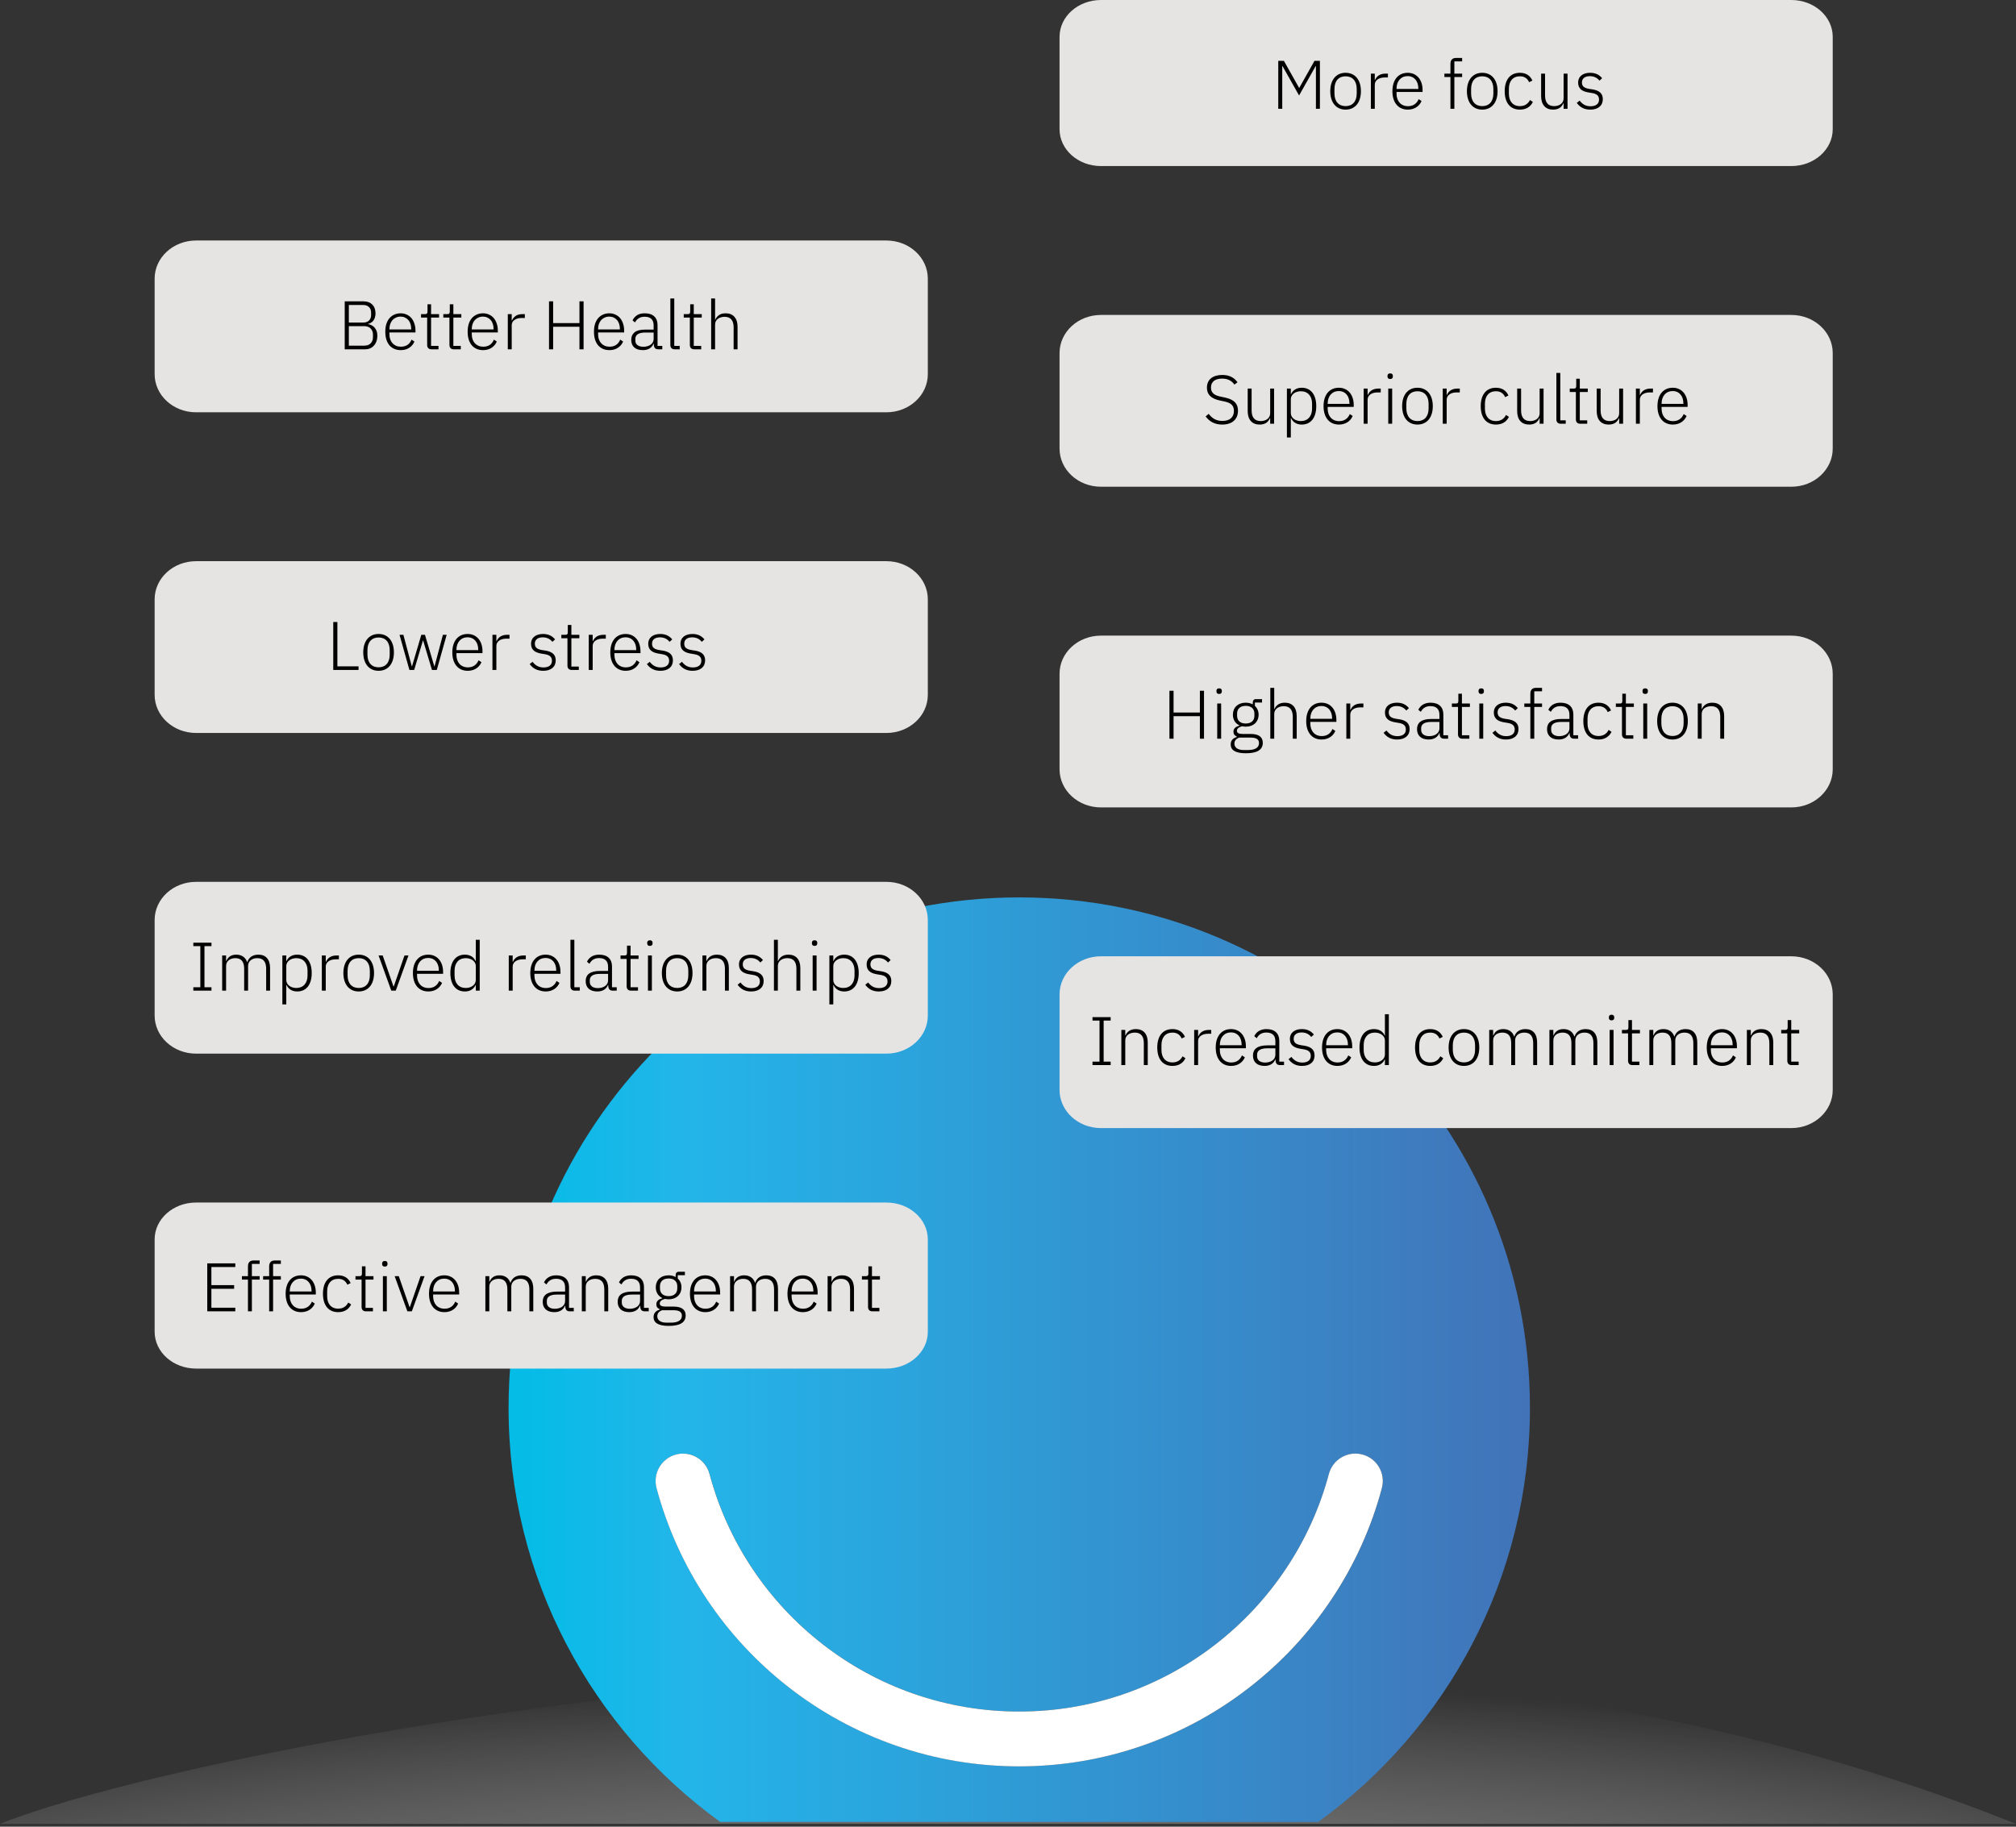
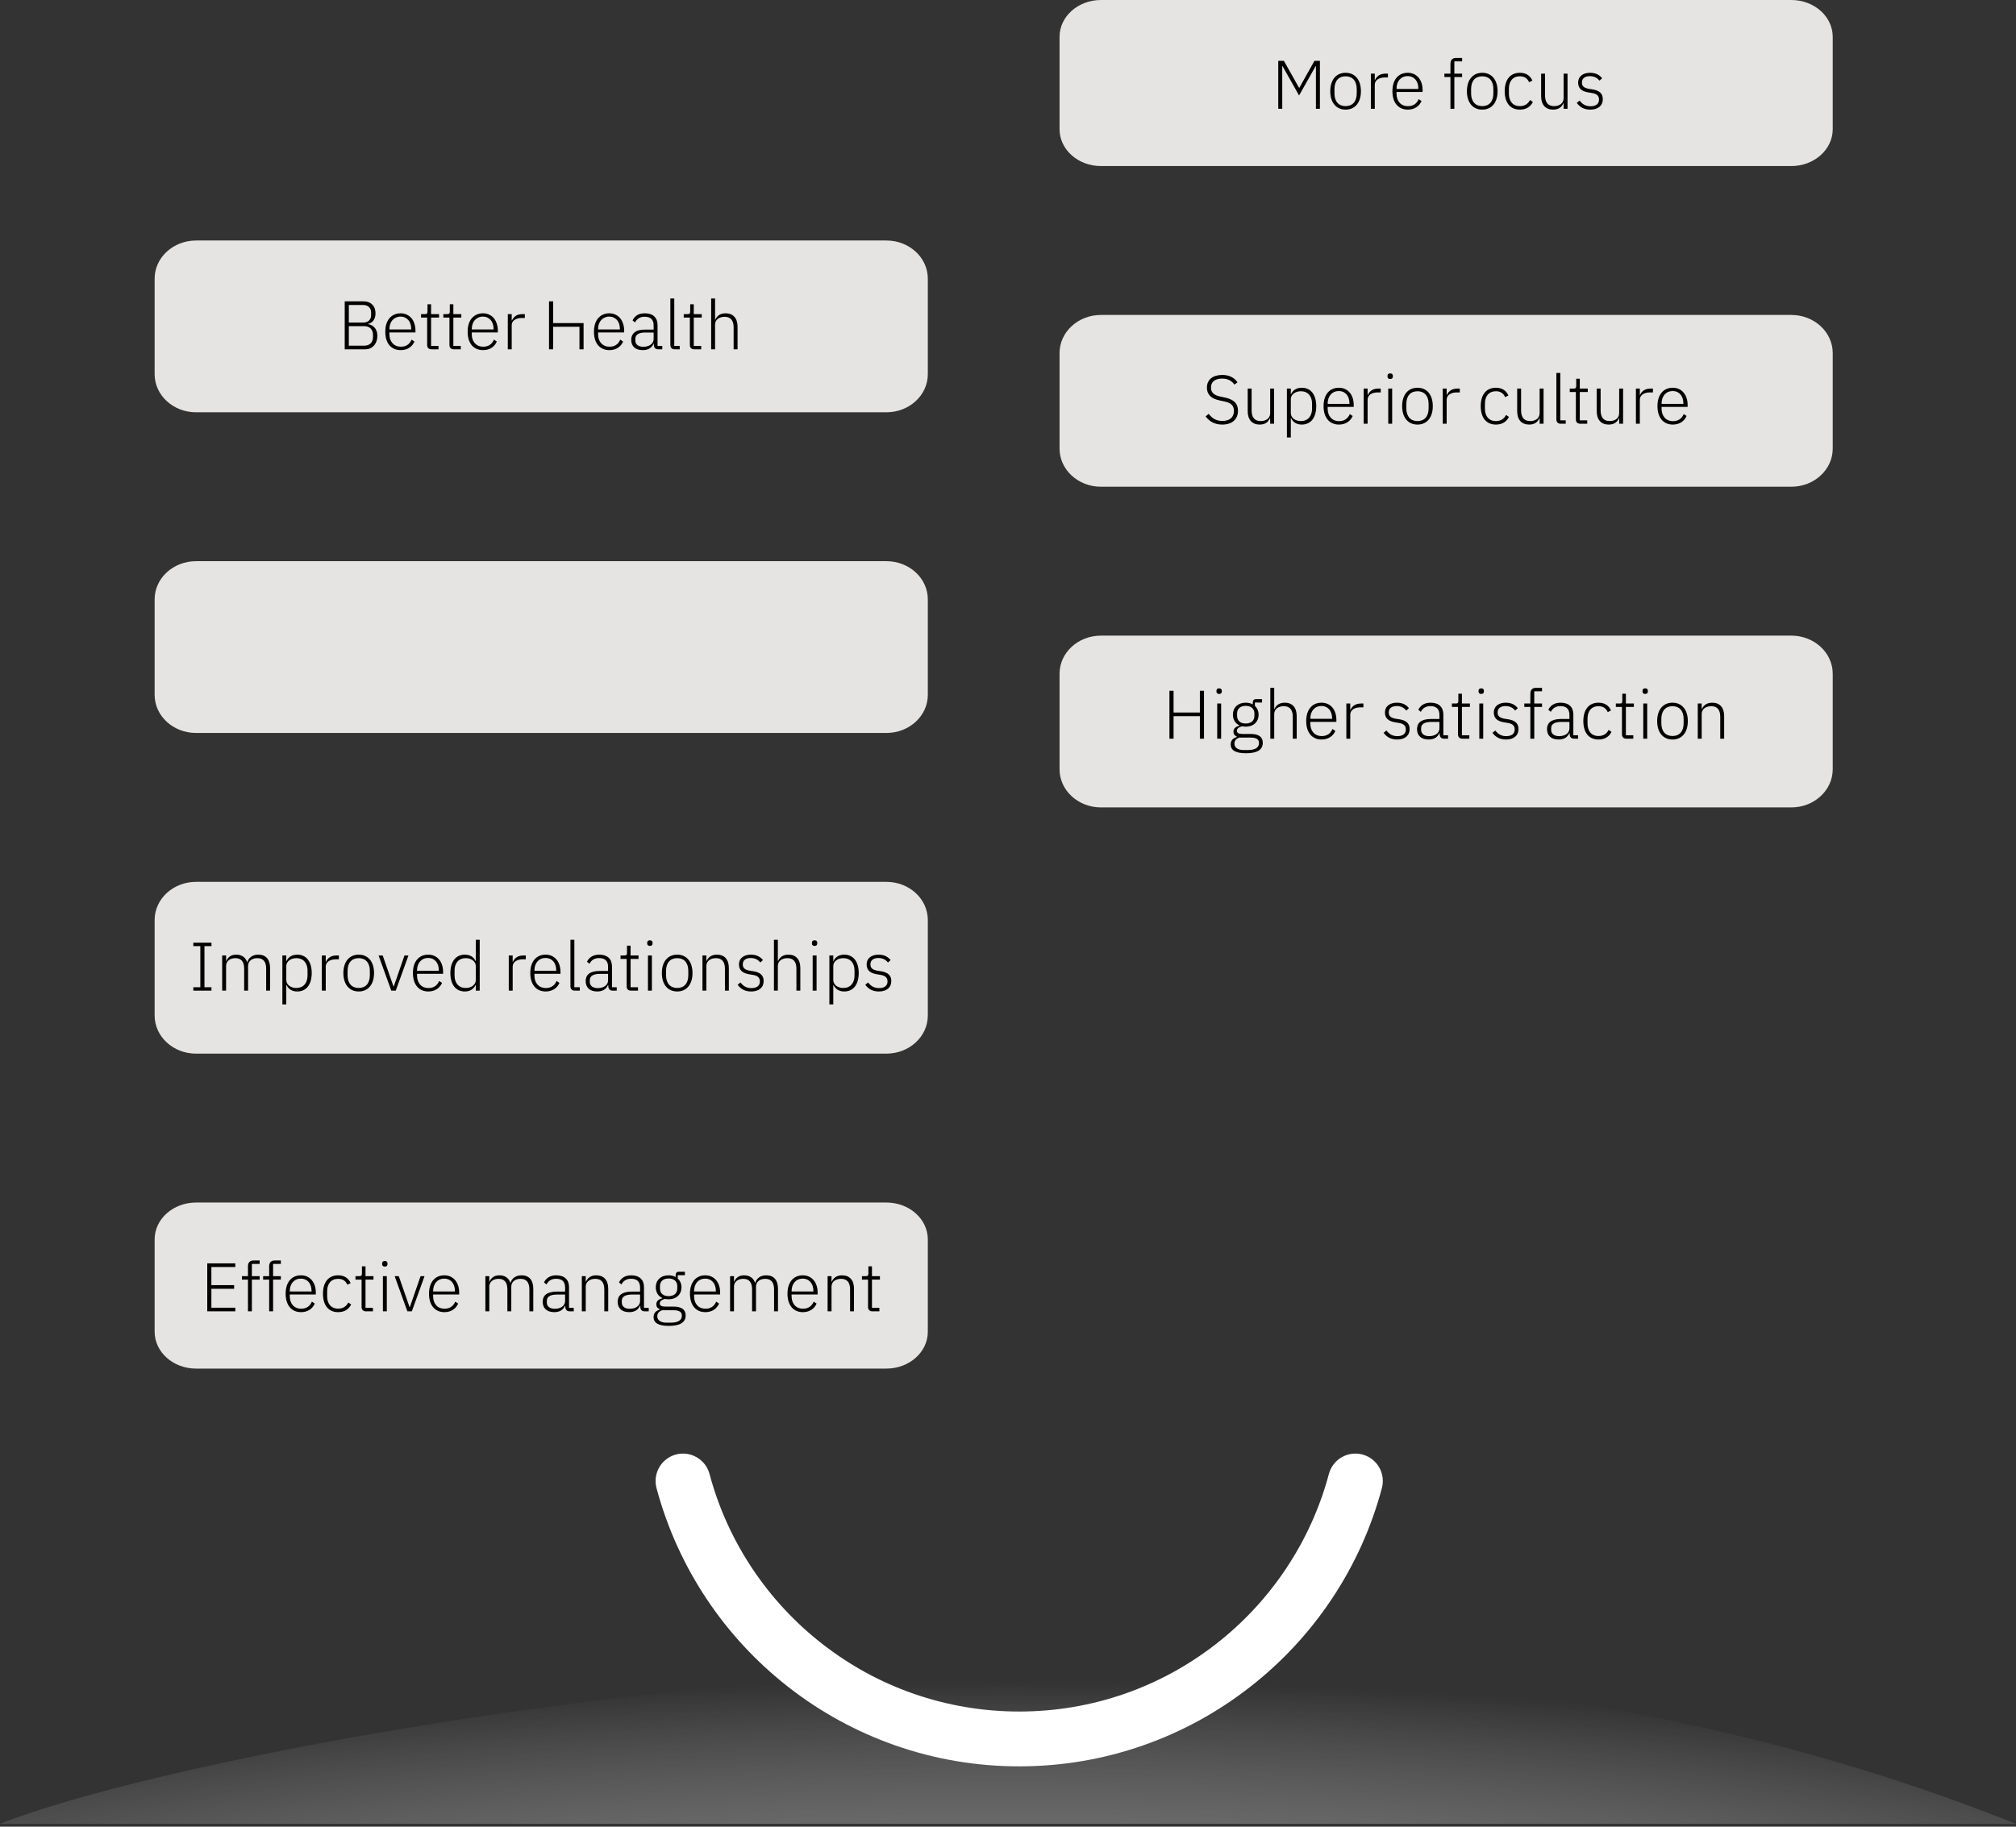
<svg xmlns="http://www.w3.org/2000/svg" width="352" height="319" viewBox="0 0 352 319" fill="none">
  <rect x="0" y="0" width="352" height="319" fill="#333333" stroke="none" />
  <path d="M0 318.498H352C326.214 308.251 275.264 291 194.097 291C112.93 291 25.786 308.251 0 318.498Z" fill="url(#paint0_radial_5401_2396)" />
-   <path d="M267.133 245.879C267.133 196.635 227.213 156.715 177.969 156.715C128.725 156.715 88.799 196.635 88.799 245.879C88.799 275.621 103.362 301.959 125.743 318.158H230.182C252.57 301.959 267.133 275.621 267.133 245.879ZM199.606 304.8C192.667 307.23 185.382 308.462 177.963 308.462C170.543 308.462 163.265 307.23 156.319 304.8C149.612 302.453 143.353 299.041 137.722 294.655C132.15 290.313 127.34 285.138 123.422 279.27C119.439 273.306 116.483 266.778 114.643 259.865C113.963 257.313 115.476 254.684 118.035 254.004C120.587 253.324 123.216 254.837 123.896 257.396C125.467 263.29 127.994 268.862 131.393 273.954C134.74 278.969 138.851 283.394 143.616 287.1C148.425 290.846 153.767 293.757 159.487 295.764C165.413 297.835 171.627 298.887 177.969 298.887C184.311 298.887 190.525 297.835 196.451 295.764C202.178 293.763 207.519 290.846 212.323 287.1C217.087 283.394 221.198 278.969 224.546 273.954C227.944 268.862 230.465 263.29 232.042 257.396C232.722 254.844 235.351 253.324 237.903 254.004C240.456 254.684 241.976 257.313 241.296 259.865C239.449 266.772 236.499 273.3 232.517 279.27C228.598 285.138 223.789 290.313 218.216 294.655C212.573 299.041 206.314 302.453 199.606 304.8Z" fill="url(#paint1_linear_5401_2396)" />
  <path d="M232.503 279.271C236.485 273.307 239.442 266.779 241.282 259.866C241.962 257.313 240.449 254.684 237.89 254.004C235.338 253.325 232.708 254.838 232.029 257.397C230.457 263.29 227.931 268.863 224.532 273.955C221.184 278.969 217.074 283.394 212.309 287.101C207.499 290.846 202.158 293.757 196.437 295.765C190.512 297.836 184.298 298.888 177.956 298.888C171.613 298.888 165.399 297.836 159.474 295.765C153.747 293.764 148.405 290.846 143.602 287.101C138.837 283.394 134.727 278.969 131.379 273.955C127.98 268.863 125.46 263.29 123.883 257.397C123.203 254.844 120.574 253.325 118.021 254.004C115.469 254.684 113.949 257.313 114.629 259.866C116.476 266.772 119.426 273.301 123.408 279.271C127.326 285.139 132.136 290.314 137.709 294.655C143.339 299.042 149.598 302.453 156.306 304.8C163.245 307.231 170.53 308.462 177.949 308.462C185.369 308.462 192.647 307.231 199.592 304.8C206.3 302.453 212.559 299.042 218.19 294.655C223.775 290.314 228.585 285.139 232.503 279.271Z" fill="white" />
  <path d="M154.765 239H34.235C30.237 239 27 236.119 27 232.561V216.439C27 212.881 30.237 210 34.235 210H154.765C158.763 210 162 212.881 162 216.439V232.561C162.007 236.113 158.763 239 154.765 239Z" fill="#E5E4E3" />
  <path d="M41.084 229H36.188V220.624H41.084V221.26H36.908V224.428H40.88V225.064H36.908V228.364H41.084V229ZM43.295 229V223.456H42.239V222.856H43.295V221.14C43.295 220.516 43.607 220.12 44.255 220.12H45.335V220.72H43.979V222.856H45.335V223.456H43.979V229H43.295ZM46.998 229V223.456H45.942V222.856H46.998V221.14C46.998 220.516 47.31 220.12 47.958 220.12H49.038V220.72H47.682V222.856H49.038V223.456H47.682V229H46.998ZM52.562 229.144C50.918 229.144 49.874 227.944 49.874 225.928C49.874 223.912 50.918 222.712 52.55 222.712C54.122 222.712 55.142 223.936 55.142 225.736V226.06H50.594V226.36C50.594 227.644 51.338 228.544 52.598 228.544C53.474 228.544 54.122 228.112 54.458 227.308L54.962 227.644C54.578 228.544 53.726 229.144 52.562 229.144ZM52.55 223.288C51.362 223.288 50.594 224.176 50.594 225.472V225.532H54.398V225.436C54.398 224.14 53.654 223.288 52.55 223.288ZM59.042 229.144C57.362 229.144 56.39 227.956 56.39 225.928C56.39 223.9 57.362 222.712 59.042 222.712C60.17 222.712 60.866 223.264 61.226 224.068L60.65 224.356C60.362 223.696 59.846 223.324 59.042 223.324C57.794 223.324 57.122 224.2 57.122 225.496V226.36C57.122 227.656 57.794 228.532 59.042 228.532C59.882 228.532 60.458 228.148 60.806 227.464L61.31 227.8C60.914 228.616 60.17 229.144 59.042 229.144ZM65.115 229H63.891C63.399 229 63.135 228.7 63.135 228.244V223.456H62.067V222.856H62.763C63.099 222.856 63.195 222.736 63.195 222.388V221.14H63.819V222.856H65.211V223.456H63.819V228.4H65.115V229ZM67.19 221.188C66.866 221.188 66.722 221.008 66.722 220.756V220.636C66.722 220.384 66.866 220.204 67.19 220.204C67.514 220.204 67.658 220.384 67.658 220.636V220.756C67.658 221.008 67.514 221.188 67.19 221.188ZM66.854 229V222.856H67.538V229H66.854ZM71.128 229L68.908 222.856H69.628L71.512 228.268H71.56L73.432 222.856H74.128L71.908 229H71.128ZM77.593 229.144C75.949 229.144 74.905 227.944 74.905 225.928C74.905 223.912 75.949 222.712 77.581 222.712C79.153 222.712 80.173 223.936 80.173 225.736V226.06H75.625V226.36C75.625 227.644 76.369 228.544 77.629 228.544C78.505 228.544 79.153 228.112 79.489 227.308L79.993 227.644C79.609 228.544 78.757 229.144 77.593 229.144ZM77.581 223.288C76.393 223.288 75.625 224.176 75.625 225.472V225.532H79.429V225.436C79.429 224.14 78.685 223.288 77.581 223.288ZM85.433 229H84.749V222.856H85.433V223.828H85.469C85.721 223.228 86.201 222.712 87.209 222.712C88.085 222.712 88.805 223.12 89.105 224.008H89.141C89.369 223.288 89.981 222.712 91.073 222.712C92.381 222.712 93.113 223.552 93.113 225.052V229H92.429V225.172C92.429 223.936 91.913 223.324 90.881 223.324C90.029 223.324 89.273 223.78 89.273 224.692V229H88.589V225.172C88.589 223.924 88.061 223.324 87.053 223.324C86.213 223.324 85.433 223.768 85.433 224.68V229ZM100.181 229H99.484C98.957 229 98.74 228.7 98.704 228.244V228.028H98.644C98.368 228.712 97.745 229.144 96.784 229.144C95.501 229.144 94.757 228.472 94.757 227.332C94.757 226.24 95.477 225.556 97.252 225.556H98.668V224.836C98.668 223.828 98.141 223.312 97.097 223.312C96.281 223.312 95.752 223.672 95.416 224.308L94.984 223.948C95.32 223.24 96.004 222.712 97.121 222.712C98.549 222.712 99.353 223.468 99.353 224.764V228.4H100.181V229ZM96.88 228.556C97.876 228.556 98.668 228.04 98.668 227.212V226.072H97.228C96.004 226.072 95.477 226.492 95.477 227.176V227.464C95.477 228.172 96.04 228.556 96.88 228.556ZM102.273 229H101.589V222.856H102.273V223.828H102.309C102.585 223.192 103.137 222.712 104.121 222.712C105.429 222.712 106.197 223.552 106.197 225.052V229H105.513V225.172C105.513 223.924 104.961 223.324 103.941 223.324C103.077 223.324 102.273 223.768 102.273 224.68V229ZM113.27 229H112.574C112.046 229 111.83 228.7 111.794 228.244V228.028H111.734C111.458 228.712 110.834 229.144 109.874 229.144C108.59 229.144 107.846 228.472 107.846 227.332C107.846 226.24 108.566 225.556 110.342 225.556H111.758V224.836C111.758 223.828 111.23 223.312 110.186 223.312C109.37 223.312 108.842 223.672 108.506 224.308L108.074 223.948C108.41 223.24 109.094 222.712 110.21 222.712C111.638 222.712 112.442 223.468 112.442 224.764V228.4H113.27V229ZM109.97 228.556C110.966 228.556 111.758 228.04 111.758 227.212V226.072H110.318C109.094 226.072 108.566 226.492 108.566 227.176V227.464C108.566 228.172 109.13 228.556 109.97 228.556ZM119.719 229.72C119.719 230.968 118.687 231.544 116.767 231.544C114.895 231.544 114.115 230.968 114.115 230.008C114.115 229.312 114.511 228.904 115.171 228.712V228.616C114.787 228.46 114.595 228.184 114.595 227.776C114.595 227.176 115.051 226.876 115.639 226.72V226.672C114.931 226.348 114.499 225.688 114.499 224.8C114.499 223.564 115.375 222.712 116.73 222.712C117.211 222.712 117.631 222.82 117.967 223.012V222.712C117.967 222.34 118.135 222.088 118.531 222.088H119.587V222.688H118.339V223.276C118.747 223.648 118.987 224.176 118.987 224.8C118.987 226.048 118.099 226.9 116.743 226.9C116.527 226.9 116.311 226.864 116.107 226.828C115.579 226.972 115.195 227.212 115.195 227.62C115.195 227.98 115.507 228.172 116.179 228.172H117.607C119.083 228.172 119.719 228.76 119.719 229.72ZM119.059 229.768C119.059 229.18 118.699 228.808 117.607 228.808H115.615C115.087 228.988 114.763 229.336 114.763 229.864C114.763 230.5 115.291 230.98 116.359 230.98H117.127C118.315 230.98 119.059 230.596 119.059 229.768ZM116.743 226.348C117.679 226.348 118.255 225.856 118.255 224.992V224.608C118.255 223.768 117.679 223.264 116.743 223.264C115.795 223.264 115.231 223.768 115.231 224.608V224.992C115.231 225.856 115.807 226.348 116.743 226.348ZM123.156 229.144C121.512 229.144 120.468 227.944 120.468 225.928C120.468 223.912 121.512 222.712 123.144 222.712C124.716 222.712 125.736 223.936 125.736 225.736V226.06H121.188V226.36C121.188 227.644 121.932 228.544 123.192 228.544C124.068 228.544 124.716 228.112 125.052 227.308L125.556 227.644C125.172 228.544 124.32 229.144 123.156 229.144ZM123.144 223.288C121.956 223.288 121.188 224.176 121.188 225.472V225.532H124.992V225.436C124.992 224.14 124.248 223.288 123.144 223.288ZM128.159 229H127.475V222.856H128.159V223.828H128.195C128.447 223.228 128.927 222.712 129.935 222.712C130.811 222.712 131.531 223.12 131.831 224.008H131.867C132.095 223.288 132.707 222.712 133.799 222.712C135.107 222.712 135.839 223.552 135.839 225.052V229H135.155V225.172C135.155 223.936 134.639 223.324 133.607 223.324C132.755 223.324 131.999 223.78 131.999 224.692V229H131.315V225.172C131.315 223.924 130.787 223.324 129.779 223.324C128.939 223.324 128.159 223.768 128.159 224.68V229ZM140.183 229.144C138.539 229.144 137.495 227.944 137.495 225.928C137.495 223.912 138.539 222.712 140.171 222.712C141.743 222.712 142.763 223.936 142.763 225.736V226.06H138.215V226.36C138.215 227.644 138.959 228.544 140.219 228.544C141.095 228.544 141.743 228.112 142.079 227.308L142.583 227.644C142.199 228.544 141.347 229.144 140.183 229.144ZM140.171 223.288C138.983 223.288 138.215 224.176 138.215 225.472V225.532H142.019V225.436C142.019 224.14 141.275 223.288 140.171 223.288ZM145.187 229H144.503V222.856H145.187V223.828H145.223C145.499 223.192 146.051 222.712 147.035 222.712C148.343 222.712 149.111 223.552 149.111 225.052V229H148.427V225.172C148.427 223.924 147.875 223.324 146.855 223.324C145.991 223.324 145.187 223.768 145.187 224.68V229ZM153.544 229H152.32C151.828 229 151.564 228.7 151.564 228.244V223.456H150.496V222.856H151.192C151.528 222.856 151.624 222.736 151.624 222.388V221.14H152.248V222.856H153.64V223.456H152.248V228.4H153.544V229Z" fill="black" />
  <path d="M154.765 184H34.235C30.237 184 27 181.02 27 177.339V160.661C27 156.98 30.237 154 34.235 154H154.765C158.763 154 162 156.98 162 160.661V177.339C162.007 181.014 158.763 184 154.765 184Z" fill="#E5E4E3" />
  <path d="M154.765 128H34.235C30.237 128 27 125.02 27 121.339V104.661C27 100.98 30.237 98 34.235 98H154.765C158.763 98 162 100.98 162 104.661V121.339C162.007 125.014 158.763 128 154.765 128Z" fill="#E5E4E3" />
  <path d="M154.765 72H34.235C30.237 72 27 69.02 27 65.339V48.661C27 44.98 30.237 42 34.235 42H154.765C158.763 42 162 44.98 162 48.661V65.339C162.007 69.014 158.763 72 154.765 72Z" fill="#E5E4E3" />
  <path d="M36.924 173H33.756V172.4H34.98V165.224H33.756V164.624H36.924V165.224H35.7V172.4H36.924V173ZM39.476 173H38.792V166.856H39.476V167.828H39.512C39.764 167.228 40.244 166.712 41.252 166.712C42.128 166.712 42.848 167.12 43.148 168.008H43.184C43.412 167.288 44.024 166.712 45.116 166.712C46.424 166.712 47.156 167.552 47.156 169.052V173H46.472V169.172C46.472 167.936 45.956 167.324 44.924 167.324C44.072 167.324 43.316 167.78 43.316 168.692V173H42.632V169.172C42.632 167.924 42.104 167.324 41.096 167.324C40.256 167.324 39.476 167.768 39.476 168.68V173ZM49.303 175.4V166.856H49.987V167.84H50.023C50.324 167.156 50.959 166.712 51.895 166.712C53.468 166.712 54.428 167.9 54.428 169.928C54.428 171.956 53.468 173.144 51.895 173.144C50.959 173.144 50.359 172.7 50.023 172.016H49.987V175.4H49.303ZM51.739 172.532C52.964 172.532 53.696 171.68 53.696 170.36V169.496C53.696 168.176 52.964 167.324 51.739 167.324C50.791 167.324 49.987 167.888 49.987 168.692V171.128C49.987 171.992 50.791 172.532 51.739 172.532ZM56.878 173H56.194V166.856H56.878V167.96H56.926C57.166 167.384 57.706 166.856 58.762 166.856H59.17V167.528H58.63C57.61 167.528 56.878 168.008 56.878 168.8V173ZM62.632 173.144C61.012 173.144 59.956 171.944 59.956 169.928C59.956 167.912 61.012 166.712 62.632 166.712C64.252 166.712 65.308 167.912 65.308 169.928C65.308 171.944 64.252 173.144 62.632 173.144ZM62.632 172.532C63.82 172.532 64.576 171.752 64.576 170.312V169.544C64.576 168.116 63.82 167.324 62.632 167.324C61.444 167.324 60.688 168.104 60.688 169.544V170.312C60.688 171.74 61.444 172.532 62.632 172.532ZM68.32 173L66.1 166.856H66.82L68.704 172.268H68.752L70.624 166.856H71.32L69.1 173H68.32ZM74.785 173.144C73.141 173.144 72.097 171.944 72.097 169.928C72.097 167.912 73.141 166.712 74.773 166.712C76.345 166.712 77.365 167.936 77.365 169.736V170.06H72.817V170.36C72.817 171.644 73.561 172.544 74.821 172.544C75.697 172.544 76.345 172.112 76.681 171.308L77.185 171.644C76.801 172.544 75.949 173.144 74.785 173.144ZM74.773 167.288C73.585 167.288 72.817 168.176 72.817 169.472V169.532H76.621V169.436C76.621 168.14 75.877 167.288 74.773 167.288ZM83.076 173V172.016H83.04C82.716 172.7 82.104 173.144 81.168 173.144C79.596 173.144 78.636 171.956 78.636 169.928C78.636 167.9 79.596 166.712 81.168 166.712C82.104 166.712 82.74 167.156 83.04 167.84H83.076V164.12H83.76V173H83.076ZM81.324 172.532C82.272 172.532 83.076 171.992 83.076 171.128V168.692C83.076 167.888 82.272 167.324 81.324 167.324C80.1 167.324 79.368 168.176 79.368 169.496V170.36C79.368 171.68 80.1 172.532 81.324 172.532ZM89.515 173H88.831V166.856H89.515V167.96H89.563C89.803 167.384 90.343 166.856 91.399 166.856H91.807V167.528H91.267C90.247 167.528 89.515 168.008 89.515 168.8V173ZM95.281 173.144C93.637 173.144 92.593 171.944 92.593 169.928C92.593 167.912 93.637 166.712 95.269 166.712C96.841 166.712 97.861 167.936 97.861 169.736V170.06H93.313V170.36C93.313 171.644 94.057 172.544 95.317 172.544C96.193 172.544 96.841 172.112 97.177 171.308L97.681 171.644C97.297 172.544 96.445 173.144 95.281 173.144ZM95.269 167.288C94.081 167.288 93.313 168.176 93.313 169.472V169.532H97.117V169.436C97.117 168.14 96.373 167.288 95.269 167.288ZM101.232 173H100.356C99.864 173 99.6 172.7 99.6 172.256V164.12H100.284V172.4H101.232V173ZM107.684 173H106.988C106.46 173 106.244 172.7 106.208 172.244V172.028H106.148C105.872 172.712 105.248 173.144 104.288 173.144C103.004 173.144 102.26 172.472 102.26 171.332C102.26 170.24 102.98 169.556 104.756 169.556H106.172V168.836C106.172 167.828 105.644 167.312 104.6 167.312C103.784 167.312 103.256 167.672 102.92 168.308L102.488 167.948C102.824 167.24 103.508 166.712 104.624 166.712C106.052 166.712 106.856 167.468 106.856 168.764V172.4H107.684V173ZM104.384 172.556C105.38 172.556 106.172 172.04 106.172 171.212V170.072H104.732C103.508 170.072 102.98 170.492 102.98 171.176V171.464C102.98 172.172 103.544 172.556 104.384 172.556ZM111.396 173H110.172C109.68 173 109.416 172.7 109.416 172.244V167.456H108.348V166.856H109.044C109.38 166.856 109.476 166.736 109.476 166.388V165.14H110.1V166.856H111.492V167.456H110.1V172.4H111.396V173ZM113.472 165.188C113.148 165.188 113.004 165.008 113.004 164.756V164.636C113.004 164.384 113.148 164.204 113.472 164.204C113.796 164.204 113.94 164.384 113.94 164.636V164.756C113.94 165.008 113.796 165.188 113.472 165.188ZM113.136 173V166.856H113.82V173H113.136ZM118.238 173.144C116.618 173.144 115.562 171.944 115.562 169.928C115.562 167.912 116.618 166.712 118.238 166.712C119.858 166.712 120.914 167.912 120.914 169.928C120.914 171.944 119.858 173.144 118.238 173.144ZM118.238 172.532C119.426 172.532 120.182 171.752 120.182 170.312V169.544C120.182 168.116 119.426 167.324 118.238 167.324C117.05 167.324 116.294 168.104 116.294 169.544V170.312C116.294 171.74 117.05 172.532 118.238 172.532ZM123.335 173H122.651V166.856H123.335V167.828H123.371C123.647 167.192 124.199 166.712 125.183 166.712C126.491 166.712 127.259 167.552 127.259 169.052V173H126.575V169.172C126.575 167.924 126.023 167.324 125.003 167.324C124.139 167.324 123.335 167.768 123.335 168.68V173ZM131.153 173.144C130.085 173.144 129.341 172.724 128.789 171.968L129.293 171.572C129.797 172.232 130.385 172.556 131.201 172.556C132.137 172.556 132.677 172.136 132.677 171.392C132.677 170.744 132.305 170.372 131.417 170.24L130.913 170.156C129.797 169.988 129.029 169.544 129.029 168.44C129.029 167.288 129.929 166.712 131.117 166.712C132.137 166.712 132.761 167.108 133.217 167.66L132.761 168.08C132.437 167.696 131.933 167.3 131.081 167.3C130.205 167.3 129.689 167.708 129.689 168.404C129.689 169.112 130.133 169.388 131.009 169.532L131.501 169.604C132.749 169.796 133.337 170.336 133.337 171.32C133.337 172.46 132.509 173.144 131.153 173.144ZM135.132 173V164.12H135.816V167.828H135.852C136.128 167.192 136.68 166.712 137.664 166.712C138.972 166.712 139.74 167.552 139.74 169.052V173H139.056V169.172C139.056 167.924 138.504 167.324 137.484 167.324C136.62 167.324 135.816 167.768 135.816 168.68V173H135.132ZM142.229 165.188C141.905 165.188 141.761 165.008 141.761 164.756V164.636C141.761 164.384 141.905 164.204 142.229 164.204C142.553 164.204 142.697 164.384 142.697 164.636V164.756C142.697 165.008 142.553 165.188 142.229 165.188ZM141.893 173V166.856H142.577V173H141.893ZM144.811 175.4V166.856H145.495V167.84H145.531C145.831 167.156 146.467 166.712 147.403 166.712C148.975 166.712 149.935 167.9 149.935 169.928C149.935 171.956 148.975 173.144 147.403 173.144C146.467 173.144 145.867 172.7 145.531 172.016H145.495V175.4H144.811ZM147.247 172.532C148.471 172.532 149.203 171.68 149.203 170.36V169.496C149.203 168.176 148.471 167.324 147.247 167.324C146.299 167.324 145.495 167.888 145.495 168.692V171.128C145.495 171.992 146.299 172.532 147.247 172.532ZM153.442 173.144C152.374 173.144 151.63 172.724 151.078 171.968L151.582 171.572C152.086 172.232 152.674 172.556 153.49 172.556C154.426 172.556 154.966 172.136 154.966 171.392C154.966 170.744 154.594 170.372 153.706 170.24L153.202 170.156C152.086 169.988 151.318 169.544 151.318 168.44C151.318 167.288 152.218 166.712 153.406 166.712C154.426 166.712 155.05 167.108 155.506 167.66L155.05 168.08C154.726 167.696 154.222 167.3 153.37 167.3C152.494 167.3 151.978 167.708 151.978 168.404C151.978 169.112 152.422 169.388 153.298 169.532L153.79 169.604C155.038 169.796 155.626 170.336 155.626 171.32C155.626 172.46 154.798 173.144 153.442 173.144Z" fill="black" />
-   <path d="M62.604 117H58.188V108.624H58.908V116.364H62.604V117ZM66.101 117.144C64.481 117.144 63.425 115.944 63.425 113.928C63.425 111.912 64.481 110.712 66.101 110.712C67.721 110.712 68.777 111.912 68.777 113.928C68.777 115.944 67.721 117.144 66.101 117.144ZM66.101 116.532C67.289 116.532 68.045 115.752 68.045 114.312V113.544C68.045 112.116 67.289 111.324 66.101 111.324C64.913 111.324 64.157 112.104 64.157 113.544V114.312C64.157 115.74 64.913 116.532 66.101 116.532ZM71.487 117L69.759 110.856H70.431L71.907 116.388H71.931L73.563 110.856H74.199L75.843 116.388H75.867L77.331 110.856H77.991L76.263 117H75.423L73.875 111.828H73.851L72.315 117H71.487ZM81.664 117.144C80.02 117.144 78.976 115.944 78.976 113.928C78.976 111.912 80.02 110.712 81.652 110.712C83.224 110.712 84.244 111.936 84.244 113.736V114.06H79.696V114.36C79.696 115.644 80.44 116.544 81.7 116.544C82.576 116.544 83.224 116.112 83.56 115.308L84.064 115.644C83.68 116.544 82.828 117.144 81.664 117.144ZM81.652 111.288C80.464 111.288 79.696 112.176 79.696 113.472V113.532H83.5V113.436C83.5 112.14 82.756 111.288 81.652 111.288ZM86.667 117H85.983V110.856H86.667V111.96H86.715C86.955 111.384 87.495 110.856 88.551 110.856H88.959V111.528H88.419C87.399 111.528 86.667 112.008 86.667 112.8V117ZM94.848 117.144C93.78 117.144 93.036 116.724 92.484 115.968L92.988 115.572C93.492 116.232 94.08 116.556 94.896 116.556C95.832 116.556 96.372 116.136 96.372 115.392C96.372 114.744 96 114.372 95.112 114.24L94.608 114.156C93.492 113.988 92.724 113.544 92.724 112.44C92.724 111.288 93.624 110.712 94.812 110.712C95.832 110.712 96.456 111.108 96.912 111.66L96.456 112.08C96.132 111.696 95.628 111.3 94.776 111.3C93.9 111.3 93.384 111.708 93.384 112.404C93.384 113.112 93.828 113.388 94.704 113.532L95.196 113.604C96.444 113.796 97.032 114.336 97.032 115.32C97.032 116.46 96.204 117.144 94.848 117.144ZM101.06 117H99.836C99.344 117 99.08 116.7 99.08 116.244V111.456H98.012V110.856H98.708C99.044 110.856 99.14 110.736 99.14 110.388V109.14H99.764V110.856H101.156V111.456H99.764V116.4H101.06V117ZM103.484 117H102.8V110.856H103.484V111.96H103.532C103.772 111.384 104.312 110.856 105.368 110.856H105.776V111.528H105.236C104.216 111.528 103.484 112.008 103.484 112.8V117ZM109.25 117.144C107.606 117.144 106.562 115.944 106.562 113.928C106.562 111.912 107.606 110.712 109.238 110.712C110.81 110.712 111.83 111.936 111.83 113.736V114.06H107.282V114.36C107.282 115.644 108.026 116.544 109.286 116.544C110.162 116.544 110.81 116.112 111.146 115.308L111.65 115.644C111.266 116.544 110.414 117.144 109.25 117.144ZM109.238 111.288C108.05 111.288 107.282 112.176 107.282 113.472V113.532H111.086V113.436C111.086 112.14 110.342 111.288 109.238 111.288ZM115.309 117.144C114.241 117.144 113.497 116.724 112.945 115.968L113.449 115.572C113.953 116.232 114.541 116.556 115.357 116.556C116.293 116.556 116.833 116.136 116.833 115.392C116.833 114.744 116.461 114.372 115.573 114.24L115.069 114.156C113.953 113.988 113.185 113.544 113.185 112.44C113.185 111.288 114.085 110.712 115.273 110.712C116.293 110.712 116.917 111.108 117.373 111.66L116.917 112.08C116.593 111.696 116.089 111.3 115.237 111.3C114.361 111.3 113.845 111.708 113.845 112.404C113.845 113.112 114.289 113.388 115.165 113.532L115.657 113.604C116.905 113.796 117.493 114.336 117.493 115.32C117.493 116.46 116.665 117.144 115.309 117.144ZM120.934 117.144C119.866 117.144 119.122 116.724 118.57 115.968L119.074 115.572C119.578 116.232 120.166 116.556 120.982 116.556C121.918 116.556 122.458 116.136 122.458 115.392C122.458 114.744 122.086 114.372 121.198 114.24L120.694 114.156C119.578 113.988 118.81 113.544 118.81 112.44C118.81 111.288 119.71 110.712 120.898 110.712C121.918 110.712 122.542 111.108 122.998 111.66L122.542 112.08C122.218 111.696 121.714 111.3 120.862 111.3C119.986 111.3 119.47 111.708 119.47 112.404C119.47 113.112 119.914 113.388 120.79 113.532L121.282 113.604C122.53 113.796 123.118 114.336 123.118 115.32C123.118 116.46 122.29 117.144 120.934 117.144Z" fill="black" />
-   <path d="M60.188 52.624H63.464C64.12 52.624 64.632 52.812 65 53.188C65.376 53.556 65.564 54.072 65.564 54.736C65.564 55.024 65.524 55.276 65.444 55.492C65.372 55.708 65.276 55.888 65.156 56.032C65.036 56.176 64.896 56.292 64.736 56.38C64.584 56.468 64.432 56.528 64.28 56.56V56.608C64.472 56.632 64.664 56.692 64.856 56.788C65.048 56.876 65.22 57.004 65.372 57.172C65.524 57.332 65.648 57.536 65.744 57.784C65.84 58.024 65.888 58.308 65.888 58.636C65.888 58.98 65.836 59.296 65.732 59.584C65.636 59.872 65.492 60.124 65.3 60.34C65.116 60.548 64.892 60.712 64.628 60.832C64.372 60.944 64.084 61 63.764 61H60.188V52.624ZM60.908 60.364H63.572C64.076 60.364 64.46 60.228 64.724 59.956C64.988 59.676 65.12 59.316 65.12 58.876V58.432C65.12 58 64.988 57.648 64.724 57.376C64.46 57.096 64.076 56.956 63.572 56.956H60.908V60.364ZM60.908 56.332H63.392C63.848 56.332 64.196 56.212 64.436 55.972C64.676 55.724 64.796 55.408 64.796 55.024V54.568C64.796 54.184 64.676 53.872 64.436 53.632C64.196 53.384 63.848 53.26 63.392 53.26H60.908V56.332ZM69.964 61.144C69.556 61.144 69.184 61.072 68.848 60.928C68.52 60.784 68.236 60.576 67.996 60.304C67.764 60.024 67.584 59.684 67.456 59.284C67.336 58.884 67.276 58.432 67.276 57.928C67.276 57.424 67.336 56.976 67.456 56.584C67.584 56.184 67.764 55.848 67.996 55.576C68.236 55.296 68.52 55.084 68.848 54.94C69.176 54.788 69.544 54.712 69.952 54.712C70.344 54.712 70.7 54.788 71.02 54.94C71.34 55.084 71.612 55.288 71.836 55.552C72.06 55.816 72.232 56.136 72.352 56.512C72.48 56.88 72.544 57.288 72.544 57.736V58.06H67.996V58.36C67.996 58.68 68.04 58.976 68.128 59.248C68.224 59.512 68.356 59.74 68.524 59.932C68.7 60.124 68.912 60.276 69.16 60.388C69.408 60.492 69.688 60.544 70 60.544C70.896 60.544 71.516 60.132 71.86 59.308L72.364 59.644C72.172 60.1 71.868 60.464 71.452 60.736C71.044 61.008 70.548 61.144 69.964 61.144ZM69.952 55.288C69.656 55.288 69.388 55.344 69.148 55.456C68.908 55.56 68.7 55.708 68.524 55.9C68.356 56.092 68.224 56.324 68.128 56.596C68.04 56.86 67.996 57.152 67.996 57.472V57.532H71.8V57.436C71.8 57.116 71.756 56.824 71.668 56.56C71.58 56.288 71.452 56.06 71.284 55.876C71.124 55.692 70.928 55.548 70.696 55.444C70.472 55.34 70.224 55.288 69.952 55.288ZM75.34 61C75.092 61 74.904 60.932 74.776 60.796C74.648 60.66 74.584 60.476 74.584 60.244V55.456H73.516V54.856H74.212C74.38 54.856 74.492 54.824 74.548 54.76C74.612 54.688 74.644 54.564 74.644 54.388V53.14H75.268V54.856H76.66V55.456H75.268V60.4H76.564V61H75.34ZM79.231 61C78.983 61 78.795 60.932 78.667 60.796C78.539 60.66 78.475 60.476 78.475 60.244V55.456H77.407V54.856H78.103C78.271 54.856 78.383 54.824 78.439 54.76C78.503 54.688 78.535 54.564 78.535 54.388V53.14H79.159V54.856H80.551V55.456H79.159V60.4H80.455V61H79.231ZM84.343 61.144C83.935 61.144 83.563 61.072 83.227 60.928C82.899 60.784 82.615 60.576 82.375 60.304C82.143 60.024 81.963 59.684 81.835 59.284C81.715 58.884 81.655 58.432 81.655 57.928C81.655 57.424 81.715 56.976 81.835 56.584C81.963 56.184 82.143 55.848 82.375 55.576C82.615 55.296 82.899 55.084 83.227 54.94C83.555 54.788 83.923 54.712 84.331 54.712C84.723 54.712 85.079 54.788 85.399 54.94C85.719 55.084 85.991 55.288 86.215 55.552C86.439 55.816 86.611 56.136 86.731 56.512C86.859 56.88 86.923 57.288 86.923 57.736V58.06H82.375V58.36C82.375 58.68 82.419 58.976 82.507 59.248C82.603 59.512 82.735 59.74 82.903 59.932C83.079 60.124 83.291 60.276 83.539 60.388C83.787 60.492 84.067 60.544 84.379 60.544C85.275 60.544 85.895 60.132 86.239 59.308L86.743 59.644C86.551 60.1 86.247 60.464 85.831 60.736C85.423 61.008 84.927 61.144 84.343 61.144ZM84.331 55.288C84.035 55.288 83.767 55.344 83.527 55.456C83.287 55.56 83.079 55.708 82.903 55.9C82.735 56.092 82.603 56.324 82.507 56.596C82.419 56.86 82.375 57.152 82.375 57.472V57.532H86.179V57.436C86.179 57.116 86.135 56.824 86.047 56.56C85.959 56.288 85.831 56.06 85.663 55.876C85.503 55.692 85.307 55.548 85.075 55.444C84.851 55.34 84.603 55.288 84.331 55.288ZM88.663 61V54.856H89.347V55.96H89.395C89.515 55.672 89.719 55.416 90.007 55.192C90.295 54.968 90.703 54.856 91.231 54.856H91.639V55.528H91.099C90.587 55.528 90.167 55.64 89.839 55.864C89.511 56.088 89.347 56.4 89.347 56.8V61H88.663ZM101.176 57.064H96.58V61H95.86V52.624H96.58V56.428H101.176V52.624H101.896V61H101.176V57.064ZM106.398 61.144C105.99 61.144 105.618 61.072 105.282 60.928C104.954 60.784 104.67 60.576 104.43 60.304C104.198 60.024 104.018 59.684 103.89 59.284C103.77 58.884 103.71 58.432 103.71 57.928C103.71 57.424 103.77 56.976 103.89 56.584C104.018 56.184 104.198 55.848 104.43 55.576C104.67 55.296 104.954 55.084 105.282 54.94C105.61 54.788 105.978 54.712 106.386 54.712C106.778 54.712 107.134 54.788 107.454 54.94C107.774 55.084 108.046 55.288 108.27 55.552C108.494 55.816 108.666 56.136 108.786 56.512C108.914 56.88 108.978 57.288 108.978 57.736V58.06H104.43V58.36C104.43 58.68 104.474 58.976 104.562 59.248C104.658 59.512 104.79 59.74 104.958 59.932C105.134 60.124 105.346 60.276 105.594 60.388C105.842 60.492 106.122 60.544 106.434 60.544C107.33 60.544 107.95 60.132 108.294 59.308L108.798 59.644C108.606 60.1 108.302 60.464 107.886 60.736C107.478 61.008 106.982 61.144 106.398 61.144ZM106.386 55.288C106.09 55.288 105.822 55.344 105.582 55.456C105.342 55.56 105.134 55.708 104.958 55.9C104.79 56.092 104.658 56.324 104.562 56.596C104.474 56.86 104.43 57.152 104.43 57.472V57.532H108.234V57.436C108.234 57.116 108.19 56.824 108.102 56.56C108.014 56.288 107.886 56.06 107.718 55.876C107.558 55.692 107.362 55.548 107.13 55.444C106.906 55.34 106.658 55.288 106.386 55.288ZM114.942 61C114.678 61 114.486 60.932 114.366 60.796C114.246 60.66 114.178 60.476 114.162 60.244V60.028H114.102C113.966 60.372 113.742 60.644 113.43 60.844C113.118 61.044 112.722 61.144 112.242 61.144C111.594 61.144 111.094 60.988 110.742 60.676C110.39 60.356 110.214 59.908 110.214 59.332C110.214 58.788 110.406 58.356 110.79 58.036C111.182 57.716 111.822 57.556 112.71 57.556H114.126V56.836C114.126 55.82 113.602 55.312 112.554 55.312C112.146 55.312 111.806 55.4 111.534 55.576C111.262 55.744 111.042 55.988 110.874 56.308L110.442 55.948C110.61 55.588 110.866 55.292 111.21 55.06C111.562 54.828 112.018 54.712 112.578 54.712C113.298 54.712 113.85 54.892 114.234 55.252C114.618 55.612 114.81 56.116 114.81 56.764V60.4H115.638V61H114.942ZM112.338 60.556C112.586 60.556 112.818 60.524 113.034 60.46C113.25 60.396 113.438 60.308 113.598 60.196C113.766 60.076 113.894 59.936 113.982 59.776C114.078 59.608 114.126 59.42 114.126 59.212V58.072H112.686C112.07 58.072 111.622 58.172 111.342 58.372C111.07 58.564 110.934 58.832 110.934 59.176V59.464C110.934 59.824 111.062 60.096 111.318 60.28C111.574 60.464 111.914 60.556 112.338 60.556ZM117.802 61C117.554 61 117.366 60.932 117.238 60.796C117.11 60.66 117.046 60.48 117.046 60.256V52.12H117.73V60.4H118.678V61H117.802ZM121.207 61C120.959 61 120.771 60.932 120.643 60.796C120.515 60.66 120.451 60.476 120.451 60.244V55.456H119.383V54.856H120.079C120.247 54.856 120.359 54.824 120.415 54.76C120.479 54.688 120.511 54.564 120.511 54.388V53.14H121.135V54.856H122.527V55.456H121.135V60.4H122.431V61H121.207ZM124.171 52.12H124.855V55.828H124.891C125.027 55.508 125.239 55.244 125.527 55.036C125.815 54.82 126.207 54.712 126.703 54.712C127.359 54.712 127.867 54.916 128.227 55.324C128.595 55.724 128.779 56.3 128.779 57.052V61H128.095V57.172C128.095 56.548 127.959 56.084 127.687 55.78C127.423 55.476 127.035 55.324 126.523 55.324C126.307 55.324 126.099 55.352 125.899 55.408C125.699 55.464 125.519 55.548 125.359 55.66C125.207 55.772 125.083 55.916 124.987 56.092C124.899 56.26 124.855 56.456 124.855 56.68V61H124.171V52.12Z" fill="black" />
-   <path d="M312.765 197H192.235C188.237 197 185 194.02 185 190.339V173.661C185 169.98 188.237 167 192.235 167H312.765C316.763 167 320 169.98 320 173.661V190.339C320 194.014 316.763 197 312.765 197Z" fill="#E5E4E3" />
-   <path d="M193.924 186H190.756V185.4H191.98V178.224H190.756V177.624H193.924V178.224H192.7V185.4H193.924V186ZM196.476 186H195.792V179.856H196.476V180.828H196.512C196.788 180.192 197.34 179.712 198.324 179.712C199.632 179.712 200.4 180.552 200.4 182.052V186H199.716V182.172C199.716 180.924 199.164 180.324 198.144 180.324C197.28 180.324 196.476 180.768 196.476 181.68V186ZM204.714 186.144C203.034 186.144 202.062 184.956 202.062 182.928C202.062 180.9 203.034 179.712 204.714 179.712C205.842 179.712 206.538 180.264 206.898 181.068L206.322 181.356C206.034 180.696 205.518 180.324 204.714 180.324C203.466 180.324 202.794 181.2 202.794 182.496V183.36C202.794 184.656 203.466 185.532 204.714 185.532C205.554 185.532 206.13 185.148 206.478 184.464L206.982 184.8C206.586 185.616 205.842 186.144 204.714 186.144ZM209.191 186H208.507V179.856H209.191V180.96H209.239C209.479 180.384 210.019 179.856 211.075 179.856H211.483V180.528H210.943C209.923 180.528 209.191 181.008 209.191 181.8V186ZM214.957 186.144C213.313 186.144 212.269 184.944 212.269 182.928C212.269 180.912 213.313 179.712 214.945 179.712C216.517 179.712 217.537 180.936 217.537 182.736V183.06H212.989V183.36C212.989 184.644 213.733 185.544 214.993 185.544C215.869 185.544 216.517 185.112 216.853 184.308L217.357 184.644C216.973 185.544 216.121 186.144 214.957 186.144ZM214.945 180.288C213.757 180.288 212.989 181.176 212.989 182.472V182.532H216.793V182.436C216.793 181.14 216.049 180.288 214.945 180.288ZM224.196 186H223.5C222.972 186 222.756 185.7 222.72 185.244V185.028H222.66C222.384 185.712 221.76 186.144 220.8 186.144C219.516 186.144 218.772 185.472 218.772 184.332C218.772 183.24 219.492 182.556 221.268 182.556H222.684V181.836C222.684 180.828 222.156 180.312 221.112 180.312C220.296 180.312 219.768 180.672 219.432 181.308L219 180.948C219.336 180.24 220.02 179.712 221.136 179.712C222.564 179.712 223.368 180.468 223.368 181.764V185.4H224.196V186ZM220.896 185.556C221.892 185.556 222.684 185.04 222.684 184.212V183.072H221.244C220.02 183.072 219.492 183.492 219.492 184.176V184.464C219.492 185.172 220.056 185.556 220.896 185.556ZM227.344 186.144C226.276 186.144 225.532 185.724 224.98 184.968L225.484 184.572C225.988 185.232 226.576 185.556 227.392 185.556C228.328 185.556 228.868 185.136 228.868 184.392C228.868 183.744 228.496 183.372 227.608 183.24L227.104 183.156C225.988 182.988 225.22 182.544 225.22 181.44C225.22 180.288 226.12 179.712 227.308 179.712C228.328 179.712 228.952 180.108 229.408 180.66L228.952 181.08C228.628 180.696 228.124 180.3 227.272 180.3C226.396 180.3 225.88 180.708 225.88 181.404C225.88 182.112 226.324 182.388 227.2 182.532L227.692 182.604C228.94 182.796 229.528 183.336 229.528 184.32C229.528 185.46 228.7 186.144 227.344 186.144ZM233.519 186.144C231.875 186.144 230.831 184.944 230.831 182.928C230.831 180.912 231.875 179.712 233.507 179.712C235.079 179.712 236.099 180.936 236.099 182.736V183.06H231.551V183.36C231.551 184.644 232.295 185.544 233.555 185.544C234.431 185.544 235.079 185.112 235.415 184.308L235.919 184.644C235.535 185.544 234.683 186.144 233.519 186.144ZM233.507 180.288C232.319 180.288 231.551 181.176 231.551 182.472V182.532H235.355V182.436C235.355 181.14 234.611 180.288 233.507 180.288ZM241.811 186V185.016H241.775C241.451 185.7 240.839 186.144 239.903 186.144C238.331 186.144 237.371 184.956 237.371 182.928C237.371 180.9 238.331 179.712 239.903 179.712C240.839 179.712 241.475 180.156 241.775 180.84H241.811V177.12H242.495V186H241.811ZM240.059 185.532C241.007 185.532 241.811 184.992 241.811 184.128V181.692C241.811 180.888 241.007 180.324 240.059 180.324C238.835 180.324 238.103 181.176 238.103 182.496V183.36C238.103 184.68 238.835 185.532 240.059 185.532ZM249.725 186.144C248.045 186.144 247.073 184.956 247.073 182.928C247.073 180.9 248.045 179.712 249.725 179.712C250.853 179.712 251.549 180.264 251.909 181.068L251.333 181.356C251.045 180.696 250.529 180.324 249.725 180.324C248.477 180.324 247.805 181.2 247.805 182.496V183.36C247.805 184.656 248.477 185.532 249.725 185.532C250.565 185.532 251.141 185.148 251.489 184.464L251.993 184.8C251.597 185.616 250.853 186.144 249.725 186.144ZM255.609 186.144C253.989 186.144 252.933 184.944 252.933 182.928C252.933 180.912 253.989 179.712 255.609 179.712C257.229 179.712 258.285 180.912 258.285 182.928C258.285 184.944 257.229 186.144 255.609 186.144ZM255.609 185.532C256.797 185.532 257.553 184.752 257.553 183.312V182.544C257.553 181.116 256.797 180.324 255.609 180.324C254.421 180.324 253.665 181.104 253.665 182.544V183.312C253.665 184.74 254.421 185.532 255.609 185.532ZM260.706 186H260.022V179.856H260.706V180.828H260.742C260.994 180.228 261.474 179.712 262.482 179.712C263.358 179.712 264.078 180.12 264.378 181.008H264.414C264.642 180.288 265.254 179.712 266.346 179.712C267.654 179.712 268.386 180.552 268.386 182.052V186H267.702V182.172C267.702 180.936 267.186 180.324 266.154 180.324C265.302 180.324 264.546 180.78 264.546 181.692V186H263.862V182.172C263.862 180.924 263.334 180.324 262.326 180.324C261.486 180.324 260.706 180.768 260.706 181.68V186ZM271.218 186H270.534V179.856H271.218V180.828H271.254C271.506 180.228 271.986 179.712 272.994 179.712C273.87 179.712 274.59 180.12 274.89 181.008H274.926C275.154 180.288 275.766 179.712 276.858 179.712C278.166 179.712 278.898 180.552 278.898 182.052V186H278.214V182.172C278.214 180.936 277.698 180.324 276.666 180.324C275.814 180.324 275.058 180.78 275.058 181.692V186H274.374V182.172C274.374 180.924 273.846 180.324 272.838 180.324C271.998 180.324 271.218 180.768 271.218 181.68V186ZM281.382 178.188C281.058 178.188 280.914 178.008 280.914 177.756V177.636C280.914 177.384 281.058 177.204 281.382 177.204C281.706 177.204 281.85 177.384 281.85 177.636V177.756C281.85 178.008 281.706 178.188 281.382 178.188ZM281.046 186V179.856H281.73V186H281.046ZM286.244 186H285.02C284.528 186 284.264 185.7 284.264 185.244V180.456H283.196V179.856H283.892C284.228 179.856 284.324 179.736 284.324 179.388V178.14H284.948V179.856H286.34V180.456H284.948V185.4H286.244V186ZM288.667 186H287.983V179.856H288.667V180.828H288.703C288.955 180.228 289.435 179.712 290.443 179.712C291.319 179.712 292.039 180.12 292.339 181.008H292.375C292.603 180.288 293.215 179.712 294.307 179.712C295.615 179.712 296.347 180.552 296.347 182.052V186H295.663V182.172C295.663 180.936 295.147 180.324 294.115 180.324C293.263 180.324 292.507 180.78 292.507 181.692V186H291.823V182.172C291.823 180.924 291.295 180.324 290.287 180.324C289.447 180.324 288.667 180.768 288.667 181.68V186ZM300.691 186.144C299.047 186.144 298.003 184.944 298.003 182.928C298.003 180.912 299.047 179.712 300.679 179.712C302.251 179.712 303.271 180.936 303.271 182.736V183.06H298.723V183.36C298.723 184.644 299.467 185.544 300.727 185.544C301.603 185.544 302.251 185.112 302.587 184.308L303.091 184.644C302.707 185.544 301.855 186.144 300.691 186.144ZM300.679 180.288C299.491 180.288 298.723 181.176 298.723 182.472V182.532H302.527V182.436C302.527 181.14 301.783 180.288 300.679 180.288ZM305.695 186H305.011V179.856H305.695V180.828H305.731C306.007 180.192 306.559 179.712 307.543 179.712C308.851 179.712 309.619 180.552 309.619 182.052V186H308.935V182.172C308.935 180.924 308.383 180.324 307.363 180.324C306.499 180.324 305.695 180.768 305.695 181.68V186ZM314.052 186H312.828C312.336 186 312.072 185.7 312.072 185.244V180.456H311.004V179.856H311.7C312.036 179.856 312.132 179.736 312.132 179.388V178.14H312.756V179.856H314.148V180.456H312.756V185.4H314.052V186Z" fill="black" />
+   <path d="M60.188 52.624H63.464C64.12 52.624 64.632 52.812 65 53.188C65.376 53.556 65.564 54.072 65.564 54.736C65.564 55.024 65.524 55.276 65.444 55.492C65.372 55.708 65.276 55.888 65.156 56.032C65.036 56.176 64.896 56.292 64.736 56.38C64.584 56.468 64.432 56.528 64.28 56.56V56.608C64.472 56.632 64.664 56.692 64.856 56.788C65.048 56.876 65.22 57.004 65.372 57.172C65.524 57.332 65.648 57.536 65.744 57.784C65.84 58.024 65.888 58.308 65.888 58.636C65.888 58.98 65.836 59.296 65.732 59.584C65.636 59.872 65.492 60.124 65.3 60.34C65.116 60.548 64.892 60.712 64.628 60.832C64.372 60.944 64.084 61 63.764 61H60.188V52.624ZM60.908 60.364H63.572C64.076 60.364 64.46 60.228 64.724 59.956C64.988 59.676 65.12 59.316 65.12 58.876V58.432C65.12 58 64.988 57.648 64.724 57.376C64.46 57.096 64.076 56.956 63.572 56.956H60.908V60.364ZM60.908 56.332H63.392C63.848 56.332 64.196 56.212 64.436 55.972C64.676 55.724 64.796 55.408 64.796 55.024V54.568C64.796 54.184 64.676 53.872 64.436 53.632C64.196 53.384 63.848 53.26 63.392 53.26H60.908V56.332ZM69.964 61.144C69.556 61.144 69.184 61.072 68.848 60.928C68.52 60.784 68.236 60.576 67.996 60.304C67.764 60.024 67.584 59.684 67.456 59.284C67.336 58.884 67.276 58.432 67.276 57.928C67.276 57.424 67.336 56.976 67.456 56.584C67.584 56.184 67.764 55.848 67.996 55.576C68.236 55.296 68.52 55.084 68.848 54.94C69.176 54.788 69.544 54.712 69.952 54.712C70.344 54.712 70.7 54.788 71.02 54.94C71.34 55.084 71.612 55.288 71.836 55.552C72.06 55.816 72.232 56.136 72.352 56.512C72.48 56.88 72.544 57.288 72.544 57.736V58.06H67.996V58.36C67.996 58.68 68.04 58.976 68.128 59.248C68.224 59.512 68.356 59.74 68.524 59.932C68.7 60.124 68.912 60.276 69.16 60.388C69.408 60.492 69.688 60.544 70 60.544C70.896 60.544 71.516 60.132 71.86 59.308L72.364 59.644C72.172 60.1 71.868 60.464 71.452 60.736C71.044 61.008 70.548 61.144 69.964 61.144ZM69.952 55.288C69.656 55.288 69.388 55.344 69.148 55.456C68.908 55.56 68.7 55.708 68.524 55.9C68.356 56.092 68.224 56.324 68.128 56.596C68.04 56.86 67.996 57.152 67.996 57.472V57.532H71.8V57.436C71.8 57.116 71.756 56.824 71.668 56.56C71.58 56.288 71.452 56.06 71.284 55.876C71.124 55.692 70.928 55.548 70.696 55.444C70.472 55.34 70.224 55.288 69.952 55.288ZM75.34 61C75.092 61 74.904 60.932 74.776 60.796C74.648 60.66 74.584 60.476 74.584 60.244V55.456H73.516V54.856H74.212C74.38 54.856 74.492 54.824 74.548 54.76C74.612 54.688 74.644 54.564 74.644 54.388V53.14H75.268V54.856H76.66V55.456H75.268V60.4H76.564V61H75.34ZM79.231 61C78.983 61 78.795 60.932 78.667 60.796C78.539 60.66 78.475 60.476 78.475 60.244V55.456H77.407V54.856H78.103C78.271 54.856 78.383 54.824 78.439 54.76C78.503 54.688 78.535 54.564 78.535 54.388V53.14H79.159V54.856H80.551V55.456H79.159V60.4H80.455V61H79.231ZM84.343 61.144C83.935 61.144 83.563 61.072 83.227 60.928C82.899 60.784 82.615 60.576 82.375 60.304C82.143 60.024 81.963 59.684 81.835 59.284C81.715 58.884 81.655 58.432 81.655 57.928C81.655 57.424 81.715 56.976 81.835 56.584C81.963 56.184 82.143 55.848 82.375 55.576C82.615 55.296 82.899 55.084 83.227 54.94C83.555 54.788 83.923 54.712 84.331 54.712C84.723 54.712 85.079 54.788 85.399 54.94C85.719 55.084 85.991 55.288 86.215 55.552C86.439 55.816 86.611 56.136 86.731 56.512C86.859 56.88 86.923 57.288 86.923 57.736V58.06H82.375V58.36C82.375 58.68 82.419 58.976 82.507 59.248C82.603 59.512 82.735 59.74 82.903 59.932C83.079 60.124 83.291 60.276 83.539 60.388C83.787 60.492 84.067 60.544 84.379 60.544C85.275 60.544 85.895 60.132 86.239 59.308L86.743 59.644C86.551 60.1 86.247 60.464 85.831 60.736C85.423 61.008 84.927 61.144 84.343 61.144ZM84.331 55.288C84.035 55.288 83.767 55.344 83.527 55.456C83.287 55.56 83.079 55.708 82.903 55.9C82.735 56.092 82.603 56.324 82.507 56.596C82.419 56.86 82.375 57.152 82.375 57.472V57.532H86.179V57.436C86.179 57.116 86.135 56.824 86.047 56.56C85.959 56.288 85.831 56.06 85.663 55.876C85.503 55.692 85.307 55.548 85.075 55.444C84.851 55.34 84.603 55.288 84.331 55.288ZM88.663 61V54.856H89.347V55.96H89.395C89.515 55.672 89.719 55.416 90.007 55.192C90.295 54.968 90.703 54.856 91.231 54.856H91.639V55.528H91.099C90.587 55.528 90.167 55.64 89.839 55.864C89.511 56.088 89.347 56.4 89.347 56.8V61H88.663ZM101.176 57.064H96.58V61H95.86V52.624H96.58V56.428H101.176H101.896V61H101.176V57.064ZM106.398 61.144C105.99 61.144 105.618 61.072 105.282 60.928C104.954 60.784 104.67 60.576 104.43 60.304C104.198 60.024 104.018 59.684 103.89 59.284C103.77 58.884 103.71 58.432 103.71 57.928C103.71 57.424 103.77 56.976 103.89 56.584C104.018 56.184 104.198 55.848 104.43 55.576C104.67 55.296 104.954 55.084 105.282 54.94C105.61 54.788 105.978 54.712 106.386 54.712C106.778 54.712 107.134 54.788 107.454 54.94C107.774 55.084 108.046 55.288 108.27 55.552C108.494 55.816 108.666 56.136 108.786 56.512C108.914 56.88 108.978 57.288 108.978 57.736V58.06H104.43V58.36C104.43 58.68 104.474 58.976 104.562 59.248C104.658 59.512 104.79 59.74 104.958 59.932C105.134 60.124 105.346 60.276 105.594 60.388C105.842 60.492 106.122 60.544 106.434 60.544C107.33 60.544 107.95 60.132 108.294 59.308L108.798 59.644C108.606 60.1 108.302 60.464 107.886 60.736C107.478 61.008 106.982 61.144 106.398 61.144ZM106.386 55.288C106.09 55.288 105.822 55.344 105.582 55.456C105.342 55.56 105.134 55.708 104.958 55.9C104.79 56.092 104.658 56.324 104.562 56.596C104.474 56.86 104.43 57.152 104.43 57.472V57.532H108.234V57.436C108.234 57.116 108.19 56.824 108.102 56.56C108.014 56.288 107.886 56.06 107.718 55.876C107.558 55.692 107.362 55.548 107.13 55.444C106.906 55.34 106.658 55.288 106.386 55.288ZM114.942 61C114.678 61 114.486 60.932 114.366 60.796C114.246 60.66 114.178 60.476 114.162 60.244V60.028H114.102C113.966 60.372 113.742 60.644 113.43 60.844C113.118 61.044 112.722 61.144 112.242 61.144C111.594 61.144 111.094 60.988 110.742 60.676C110.39 60.356 110.214 59.908 110.214 59.332C110.214 58.788 110.406 58.356 110.79 58.036C111.182 57.716 111.822 57.556 112.71 57.556H114.126V56.836C114.126 55.82 113.602 55.312 112.554 55.312C112.146 55.312 111.806 55.4 111.534 55.576C111.262 55.744 111.042 55.988 110.874 56.308L110.442 55.948C110.61 55.588 110.866 55.292 111.21 55.06C111.562 54.828 112.018 54.712 112.578 54.712C113.298 54.712 113.85 54.892 114.234 55.252C114.618 55.612 114.81 56.116 114.81 56.764V60.4H115.638V61H114.942ZM112.338 60.556C112.586 60.556 112.818 60.524 113.034 60.46C113.25 60.396 113.438 60.308 113.598 60.196C113.766 60.076 113.894 59.936 113.982 59.776C114.078 59.608 114.126 59.42 114.126 59.212V58.072H112.686C112.07 58.072 111.622 58.172 111.342 58.372C111.07 58.564 110.934 58.832 110.934 59.176V59.464C110.934 59.824 111.062 60.096 111.318 60.28C111.574 60.464 111.914 60.556 112.338 60.556ZM117.802 61C117.554 61 117.366 60.932 117.238 60.796C117.11 60.66 117.046 60.48 117.046 60.256V52.12H117.73V60.4H118.678V61H117.802ZM121.207 61C120.959 61 120.771 60.932 120.643 60.796C120.515 60.66 120.451 60.476 120.451 60.244V55.456H119.383V54.856H120.079C120.247 54.856 120.359 54.824 120.415 54.76C120.479 54.688 120.511 54.564 120.511 54.388V53.14H121.135V54.856H122.527V55.456H121.135V60.4H122.431V61H121.207ZM124.171 52.12H124.855V55.828H124.891C125.027 55.508 125.239 55.244 125.527 55.036C125.815 54.82 126.207 54.712 126.703 54.712C127.359 54.712 127.867 54.916 128.227 55.324C128.595 55.724 128.779 56.3 128.779 57.052V61H128.095V57.172C128.095 56.548 127.959 56.084 127.687 55.78C127.423 55.476 127.035 55.324 126.523 55.324C126.307 55.324 126.099 55.352 125.899 55.408C125.699 55.464 125.519 55.548 125.359 55.66C125.207 55.772 125.083 55.916 124.987 56.092C124.899 56.26 124.855 56.456 124.855 56.68V61H124.171V52.12Z" fill="black" />
  <path d="M312.765 141H192.235C188.237 141 185 138.02 185 134.339V117.661C185 113.98 188.237 111 192.235 111H312.765C316.763 111 320 113.98 320 117.661V134.339C320 138.014 316.763 141 312.765 141Z" fill="#E5E4E3" />
  <path d="M312.765 85H192.235C188.237 85 185 82.02 185 78.339V61.661C185 57.98 188.237 55 192.235 55H312.765C316.763 55 320 57.98 320 61.661V78.339C320 82.014 316.763 85 312.765 85Z" fill="#E5E4E3" />
  <path d="M312.765 29H192.235C188.237 29 185 26.119 185 22.561V6.439C185 2.881 188.237 0 192.235 0H312.765C316.763 0 320 2.881 320 6.439V22.561C320 26.113 316.763 29 312.765 29Z" fill="#E5E4E3" />
  <path d="M209.504 129V125.064H204.908V129H204.188V120.624H204.908V124.428H209.504V120.624H210.224V129H209.504ZM212.866 121.188C212.542 121.188 212.398 121.008 212.398 120.756V120.636C212.398 120.384 212.542 120.204 212.866 120.204C213.19 120.204 213.334 120.384 213.334 120.636V120.756C213.334 121.008 213.19 121.188 212.866 121.188ZM212.53 129V122.856H213.214V129H212.53ZM220.488 129.72C220.488 130.968 219.456 131.544 217.536 131.544C215.664 131.544 214.884 130.968 214.884 130.008C214.884 129.312 215.28 128.904 215.94 128.712V128.616C215.556 128.46 215.364 128.184 215.364 127.776C215.364 127.176 215.82 126.876 216.408 126.72V126.672C215.7 126.348 215.268 125.688 215.268 124.8C215.268 123.564 216.144 122.712 217.5 122.712C217.98 122.712 218.4 122.82 218.736 123.012V122.712C218.736 122.34 218.904 122.088 219.3 122.088H220.356V122.688H219.108V123.276C219.516 123.648 219.756 124.176 219.756 124.8C219.756 126.048 218.868 126.9 217.512 126.9C217.296 126.9 217.08 126.864 216.876 126.828C216.348 126.972 215.964 127.212 215.964 127.62C215.964 127.98 216.276 128.172 216.948 128.172H218.376C219.852 128.172 220.488 128.76 220.488 129.72ZM219.828 129.768C219.828 129.18 219.468 128.808 218.376 128.808H216.384C215.856 128.988 215.532 129.336 215.532 129.864C215.532 130.5 216.06 130.98 217.128 130.98H217.896C219.084 130.98 219.828 130.596 219.828 129.768ZM217.512 126.348C218.448 126.348 219.024 125.856 219.024 124.992V124.608C219.024 123.768 218.448 123.264 217.512 123.264C216.564 123.264 216 123.768 216 124.608V124.992C216 125.856 216.576 126.348 217.512 126.348ZM221.8 129V120.12H222.484V123.828H222.52C222.796 123.192 223.348 122.712 224.332 122.712C225.64 122.712 226.408 123.552 226.408 125.052V129H225.724V125.172C225.724 123.924 225.172 123.324 224.152 123.324C223.288 123.324 222.484 123.768 222.484 124.68V129H221.8ZM230.757 129.144C229.113 129.144 228.069 127.944 228.069 125.928C228.069 123.912 229.113 122.712 230.745 122.712C232.317 122.712 233.337 123.936 233.337 125.736V126.06H228.789V126.36C228.789 127.644 229.533 128.544 230.793 128.544C231.669 128.544 232.317 128.112 232.653 127.308L233.157 127.644C232.773 128.544 231.921 129.144 230.757 129.144ZM230.745 123.288C229.557 123.288 228.789 124.176 228.789 125.472V125.532H232.593V125.436C232.593 124.14 231.849 123.288 230.745 123.288ZM235.761 129H235.077V122.856H235.761V123.96H235.809C236.049 123.384 236.589 122.856 237.645 122.856H238.053V123.528H237.513C236.493 123.528 235.761 124.008 235.761 124.8V129ZM243.942 129.144C242.874 129.144 242.13 128.724 241.578 127.968L242.082 127.572C242.586 128.232 243.174 128.556 243.99 128.556C244.926 128.556 245.466 128.136 245.466 127.392C245.466 126.744 245.094 126.372 244.206 126.24L243.702 126.156C242.586 125.988 241.818 125.544 241.818 124.44C241.818 123.288 242.718 122.712 243.906 122.712C244.926 122.712 245.55 123.108 246.006 123.66L245.55 124.08C245.226 123.696 244.722 123.3 243.87 123.3C242.994 123.3 242.478 123.708 242.478 124.404C242.478 125.112 242.922 125.388 243.798 125.532L244.29 125.604C245.538 125.796 246.126 126.336 246.126 127.32C246.126 128.46 245.298 129.144 243.942 129.144ZM252.841 129H252.145C251.617 129 251.401 128.7 251.365 128.244V128.028H251.305C251.029 128.712 250.405 129.144 249.445 129.144C248.161 129.144 247.417 128.472 247.417 127.332C247.417 126.24 248.137 125.556 249.913 125.556H251.329V124.836C251.329 123.828 250.801 123.312 249.757 123.312C248.941 123.312 248.413 123.672 248.077 124.308L247.645 123.948C247.981 123.24 248.665 122.712 249.781 122.712C251.209 122.712 252.013 123.468 252.013 124.764V128.4H252.841V129ZM249.541 128.556C250.537 128.556 251.329 128.04 251.329 127.212V126.072H249.889C248.665 126.072 248.137 126.492 248.137 127.176V127.464C248.137 128.172 248.701 128.556 249.541 128.556ZM256.552 129H255.328C254.836 129 254.572 128.7 254.572 128.244V123.456H253.504V122.856H254.2C254.536 122.856 254.632 122.736 254.632 122.388V121.14H255.256V122.856H256.648V123.456H255.256V128.4H256.552V129ZM258.628 121.188C258.304 121.188 258.16 121.008 258.16 120.756V120.636C258.16 120.384 258.304 120.204 258.628 120.204C258.952 120.204 259.096 120.384 259.096 120.636V120.756C259.096 121.008 258.952 121.188 258.628 121.188ZM258.292 129V122.856H258.976V129H258.292ZM262.95 129.144C261.882 129.144 261.138 128.724 260.586 127.968L261.09 127.572C261.594 128.232 262.182 128.556 262.998 128.556C263.934 128.556 264.474 128.136 264.474 127.392C264.474 126.744 264.102 126.372 263.214 126.24L262.71 126.156C261.594 125.988 260.826 125.544 260.826 124.44C260.826 123.288 261.726 122.712 262.914 122.712C263.934 122.712 264.558 123.108 265.014 123.66L264.558 124.08C264.234 123.696 263.73 123.3 262.878 123.3C262.002 123.3 261.486 123.708 261.486 124.404C261.486 125.112 261.93 125.388 262.806 125.532L263.298 125.604C264.546 125.796 265.134 126.336 265.134 127.32C265.134 128.46 264.306 129.144 262.95 129.144ZM267.205 129V123.456H266.149V122.856H267.205V121.14C267.205 120.516 267.517 120.12 268.165 120.12H269.245V120.72H267.889V122.856H269.245V123.456H267.889V129H267.205ZM275.54 129H274.844C274.316 129 274.1 128.7 274.064 128.244V128.028H274.004C273.728 128.712 273.104 129.144 272.144 129.144C270.86 129.144 270.116 128.472 270.116 127.332C270.116 126.24 270.836 125.556 272.612 125.556H274.028V124.836C274.028 123.828 273.5 123.312 272.456 123.312C271.64 123.312 271.112 123.672 270.776 124.308L270.344 123.948C270.68 123.24 271.364 122.712 272.48 122.712C273.908 122.712 274.712 123.468 274.712 124.764V128.4H275.54V129ZM272.24 128.556C273.236 128.556 274.028 128.04 274.028 127.212V126.072H272.588C271.364 126.072 270.836 126.492 270.836 127.176V127.464C270.836 128.172 271.4 128.556 272.24 128.556ZM279.108 129.144C277.428 129.144 276.456 127.956 276.456 125.928C276.456 123.9 277.428 122.712 279.108 122.712C280.236 122.712 280.932 123.264 281.292 124.068L280.716 124.356C280.428 123.696 279.912 123.324 279.108 123.324C277.86 123.324 277.188 124.2 277.188 125.496V126.36C277.188 127.656 277.86 128.532 279.108 128.532C279.948 128.532 280.524 128.148 280.872 127.464L281.376 127.8C280.98 128.616 280.236 129.144 279.108 129.144ZM285.181 129H283.957C283.465 129 283.201 128.7 283.201 128.244V123.456H282.133V122.856H282.829C283.165 122.856 283.261 122.736 283.261 122.388V121.14H283.885V122.856H285.277V123.456H283.885V128.4H285.181V129ZM287.257 121.188C286.933 121.188 286.789 121.008 286.789 120.756V120.636C286.789 120.384 286.933 120.204 287.257 120.204C287.581 120.204 287.725 120.384 287.725 120.636V120.756C287.725 121.008 287.581 121.188 287.257 121.188ZM286.921 129V122.856H287.605V129H286.921ZM292.023 129.144C290.403 129.144 289.347 127.944 289.347 125.928C289.347 123.912 290.403 122.712 292.023 122.712C293.643 122.712 294.699 123.912 294.699 125.928C294.699 127.944 293.643 129.144 292.023 129.144ZM292.023 128.532C293.211 128.532 293.967 127.752 293.967 126.312V125.544C293.967 124.116 293.211 123.324 292.023 123.324C290.835 123.324 290.079 124.104 290.079 125.544V126.312C290.079 127.74 290.835 128.532 292.023 128.532ZM297.12 129H296.436V122.856H297.12V123.828H297.156C297.432 123.192 297.984 122.712 298.968 122.712C300.276 122.712 301.044 123.552 301.044 125.052V129H300.36V125.172C300.36 123.924 299.808 123.324 298.788 123.324C297.924 123.324 297.12 123.768 297.12 124.68V129Z" fill="black" />
  <path d="M213.408 74.144C212.04 74.144 211.152 73.58 210.504 72.716L211.044 72.272C211.632 73.052 212.34 73.508 213.432 73.508C214.728 73.508 215.448 72.86 215.448 71.756C215.448 70.724 214.824 70.328 213.756 70.1L213.012 69.944C211.428 69.62 210.732 68.864 210.732 67.7C210.732 66.236 211.812 65.48 213.42 65.48C214.668 65.48 215.52 65.96 216.072 66.764L215.532 67.16C215.064 66.5 214.392 66.116 213.384 66.116C212.184 66.116 211.44 66.644 211.44 67.676C211.44 68.672 212.112 69.056 213.156 69.272L213.9 69.428C215.568 69.788 216.156 70.568 216.156 71.72C216.156 73.244 215.112 74.144 213.408 74.144ZM221.776 74V73.028H221.728C221.5 73.604 220.996 74.144 219.94 74.144C218.632 74.144 217.852 73.304 217.852 71.804V67.856H218.536V71.672C218.536 72.932 219.1 73.532 220.12 73.532C220.972 73.532 221.776 73.088 221.776 72.164V67.856H222.46V74H221.776ZM224.698 76.4V67.856H225.382V68.84H225.418C225.718 68.156 226.354 67.712 227.29 67.712C228.862 67.712 229.822 68.9 229.822 70.928C229.822 72.956 228.862 74.144 227.29 74.144C226.354 74.144 225.754 73.7 225.418 73.016H225.382V76.4H224.698ZM227.134 73.532C228.358 73.532 229.09 72.68 229.09 71.36V70.496C229.09 69.176 228.358 68.324 227.134 68.324C226.186 68.324 225.382 68.888 225.382 69.692V72.128C225.382 72.992 226.186 73.532 227.134 73.532ZM233.785 74.144C232.141 74.144 231.097 72.944 231.097 70.928C231.097 68.912 232.141 67.712 233.773 67.712C235.345 67.712 236.365 68.936 236.365 70.736V71.06H231.817V71.36C231.817 72.644 232.561 73.544 233.821 73.544C234.697 73.544 235.345 73.112 235.681 72.308L236.185 72.644C235.801 73.544 234.949 74.144 233.785 74.144ZM233.773 68.288C232.585 68.288 231.817 69.176 231.817 70.472V70.532H235.621V70.436C235.621 69.14 234.877 68.288 233.773 68.288ZM238.788 74H238.104V67.856H238.788V68.96H238.836C239.076 68.384 239.616 67.856 240.672 67.856H241.08V68.528H240.54C239.52 68.528 238.788 69.008 238.788 69.8V74ZM242.729 66.188C242.405 66.188 242.261 66.008 242.261 65.756V65.636C242.261 65.384 242.405 65.204 242.729 65.204C243.053 65.204 243.197 65.384 243.197 65.636V65.756C243.197 66.008 243.053 66.188 242.729 66.188ZM242.393 74V67.856H243.077V74H242.393ZM247.495 74.144C245.875 74.144 244.819 72.944 244.819 70.928C244.819 68.912 245.875 67.712 247.495 67.712C249.115 67.712 250.171 68.912 250.171 70.928C250.171 72.944 249.115 74.144 247.495 74.144ZM247.495 73.532C248.683 73.532 249.439 72.752 249.439 71.312V70.544C249.439 69.116 248.683 68.324 247.495 68.324C246.307 68.324 245.551 69.104 245.551 70.544V71.312C245.551 72.74 246.307 73.532 247.495 73.532ZM252.593 74H251.909V67.856H252.593V68.96H252.641C252.881 68.384 253.421 67.856 254.477 67.856H254.885V68.528H254.345C253.325 68.528 252.593 69.008 252.593 69.8V74ZM261.194 74.144C259.514 74.144 258.542 72.956 258.542 70.928C258.542 68.9 259.514 67.712 261.194 67.712C262.322 67.712 263.018 68.264 263.378 69.068L262.802 69.356C262.514 68.696 261.998 68.324 261.194 68.324C259.946 68.324 259.274 69.2 259.274 70.496V71.36C259.274 72.656 259.946 73.532 261.194 73.532C262.034 73.532 262.61 73.148 262.958 72.464L263.462 72.8C263.066 73.616 262.322 74.144 261.194 74.144ZM268.827 74V73.028H268.779C268.551 73.604 268.047 74.144 266.991 74.144C265.683 74.144 264.903 73.304 264.903 71.804V67.856H265.587V71.672C265.587 72.932 266.151 73.532 267.171 73.532C268.023 73.532 268.827 73.088 268.827 72.164V67.856H269.511V74H268.827ZM273.381 74H272.505C272.013 74 271.749 73.7 271.749 73.256V65.12H272.433V73.4H273.381V74ZM277.134 74H275.91C275.418 74 275.154 73.7 275.154 73.244V68.456H274.086V67.856H274.782C275.118 67.856 275.214 67.736 275.214 67.388V66.14H275.838V67.856H277.23V68.456H275.838V73.4H277.134V74ZM282.714 74V73.028H282.666C282.438 73.604 281.934 74.144 280.878 74.144C279.57 74.144 278.79 73.304 278.79 71.804V67.856H279.474V71.672C279.474 72.932 280.038 73.532 281.058 73.532C281.91 73.532 282.714 73.088 282.714 72.164V67.856H283.398V74H282.714ZM286.32 74H285.636V67.856H286.32V68.96H286.368C286.608 68.384 287.148 67.856 288.204 67.856H288.612V68.528H288.072C287.052 68.528 286.32 69.008 286.32 69.8V74ZM292.085 74.144C290.441 74.144 289.397 72.944 289.397 70.928C289.397 68.912 290.441 67.712 292.073 67.712C293.645 67.712 294.665 68.936 294.665 70.736V71.06H290.117V71.36C290.117 72.644 290.861 73.544 292.121 73.544C292.997 73.544 293.645 73.112 293.981 72.308L294.485 72.644C294.101 73.544 293.249 74.144 292.085 74.144ZM292.073 68.288C290.885 68.288 290.117 69.176 290.117 70.472V70.532H293.921V70.436C293.921 69.14 293.177 68.288 292.073 68.288Z" fill="black" />
  <path d="M223.188 19V10.624H224.172L226.824 15.34H226.86L229.512 10.624H230.46V19H229.764V11.548H229.716L226.824 16.672L223.932 11.548H223.884V19H223.188ZM234.945 19.144C233.325 19.144 232.269 17.944 232.269 15.928C232.269 13.912 233.325 12.712 234.945 12.712C236.565 12.712 237.621 13.912 237.621 15.928C237.621 17.944 236.565 19.144 234.945 19.144ZM234.945 18.532C236.133 18.532 236.889 17.752 236.889 16.312V15.544C236.889 14.116 236.133 13.324 234.945 13.324C233.757 13.324 233.001 14.104 233.001 15.544V16.312C233.001 17.74 233.757 18.532 234.945 18.532ZM240.042 19H239.358V12.856H240.042V13.96H240.09C240.33 13.384 240.87 12.856 241.926 12.856H242.334V13.528H241.794C240.774 13.528 240.042 14.008 240.042 14.8V19ZM245.808 19.144C244.164 19.144 243.12 17.944 243.12 15.928C243.12 13.912 244.164 12.712 245.796 12.712C247.368 12.712 248.388 13.936 248.388 15.736V16.06H243.84V16.36C243.84 17.644 244.584 18.544 245.844 18.544C246.72 18.544 247.368 18.112 247.704 17.308L248.208 17.644C247.824 18.544 246.972 19.144 245.808 19.144ZM245.796 13.288C244.608 13.288 243.84 14.176 243.84 15.472V15.532H247.644V15.436C247.644 14.14 246.9 13.288 245.796 13.288ZM253.252 19V13.456H252.196V12.856H253.252V11.14C253.252 10.516 253.564 10.12 254.212 10.12H255.292V10.72H253.936V12.856H255.292V13.456H253.936V19H253.252ZM258.804 19.144C257.184 19.144 256.128 17.944 256.128 15.928C256.128 13.912 257.184 12.712 258.804 12.712C260.424 12.712 261.48 13.912 261.48 15.928C261.48 17.944 260.424 19.144 258.804 19.144ZM258.804 18.532C259.992 18.532 260.748 17.752 260.748 16.312V15.544C260.748 14.116 259.992 13.324 258.804 13.324C257.616 13.324 256.86 14.104 256.86 15.544V16.312C256.86 17.74 257.616 18.532 258.804 18.532ZM265.378 19.144C263.698 19.144 262.726 17.956 262.726 15.928C262.726 13.9 263.698 12.712 265.378 12.712C266.506 12.712 267.202 13.264 267.562 14.068L266.986 14.356C266.698 13.696 266.182 13.324 265.378 13.324C264.13 13.324 263.458 14.2 263.458 15.496V16.36C263.458 17.656 264.13 18.532 265.378 18.532C266.218 18.532 266.794 18.148 267.142 17.464L267.646 17.8C267.25 18.616 266.506 19.144 265.378 19.144ZM273.011 19V18.028H272.963C272.735 18.604 272.231 19.144 271.175 19.144C269.867 19.144 269.087 18.304 269.087 16.804V12.856H269.771V16.672C269.771 17.932 270.335 18.532 271.355 18.532C272.207 18.532 273.011 18.088 273.011 17.164V12.856H273.695V19H273.011ZM277.672 19.144C276.604 19.144 275.86 18.724 275.308 17.968L275.812 17.572C276.316 18.232 276.904 18.556 277.72 18.556C278.656 18.556 279.196 18.136 279.196 17.392C279.196 16.744 278.824 16.372 277.936 16.24L277.432 16.156C276.316 15.988 275.548 15.544 275.548 14.44C275.548 13.288 276.448 12.712 277.636 12.712C278.656 12.712 279.28 13.108 279.736 13.66L279.28 14.08C278.956 13.696 278.452 13.3 277.6 13.3C276.724 13.3 276.208 13.708 276.208 14.404C276.208 15.112 276.652 15.388 277.528 15.532L278.02 15.604C279.268 15.796 279.856 16.336 279.856 17.32C279.856 18.46 279.028 19.144 277.672 19.144Z" fill="black" />
  <defs>
    <radialGradient id="paint0_radial_5401_2396" cx="0" cy="0" r="1" gradientUnits="userSpaceOnUse" gradientTransform="translate(176 363.5) rotate(-90) scale(70 305.821)">
      <stop stop-color="#6B6B6B" />
      <stop offset="1" stop-color="white" stop-opacity="0" />
    </radialGradient>
    <linearGradient id="paint1_linear_5401_2396" x1="267.132" y1="237.434" x2="88.798" y2="237.434" gradientUnits="userSpaceOnUse">
      <stop stop-color="#4273B8" />
      <stop offset="0.828" stop-color="#23B5E9" />
      <stop offset="0.984" stop-color="#05BCE7" />
    </linearGradient>
  </defs>
</svg>